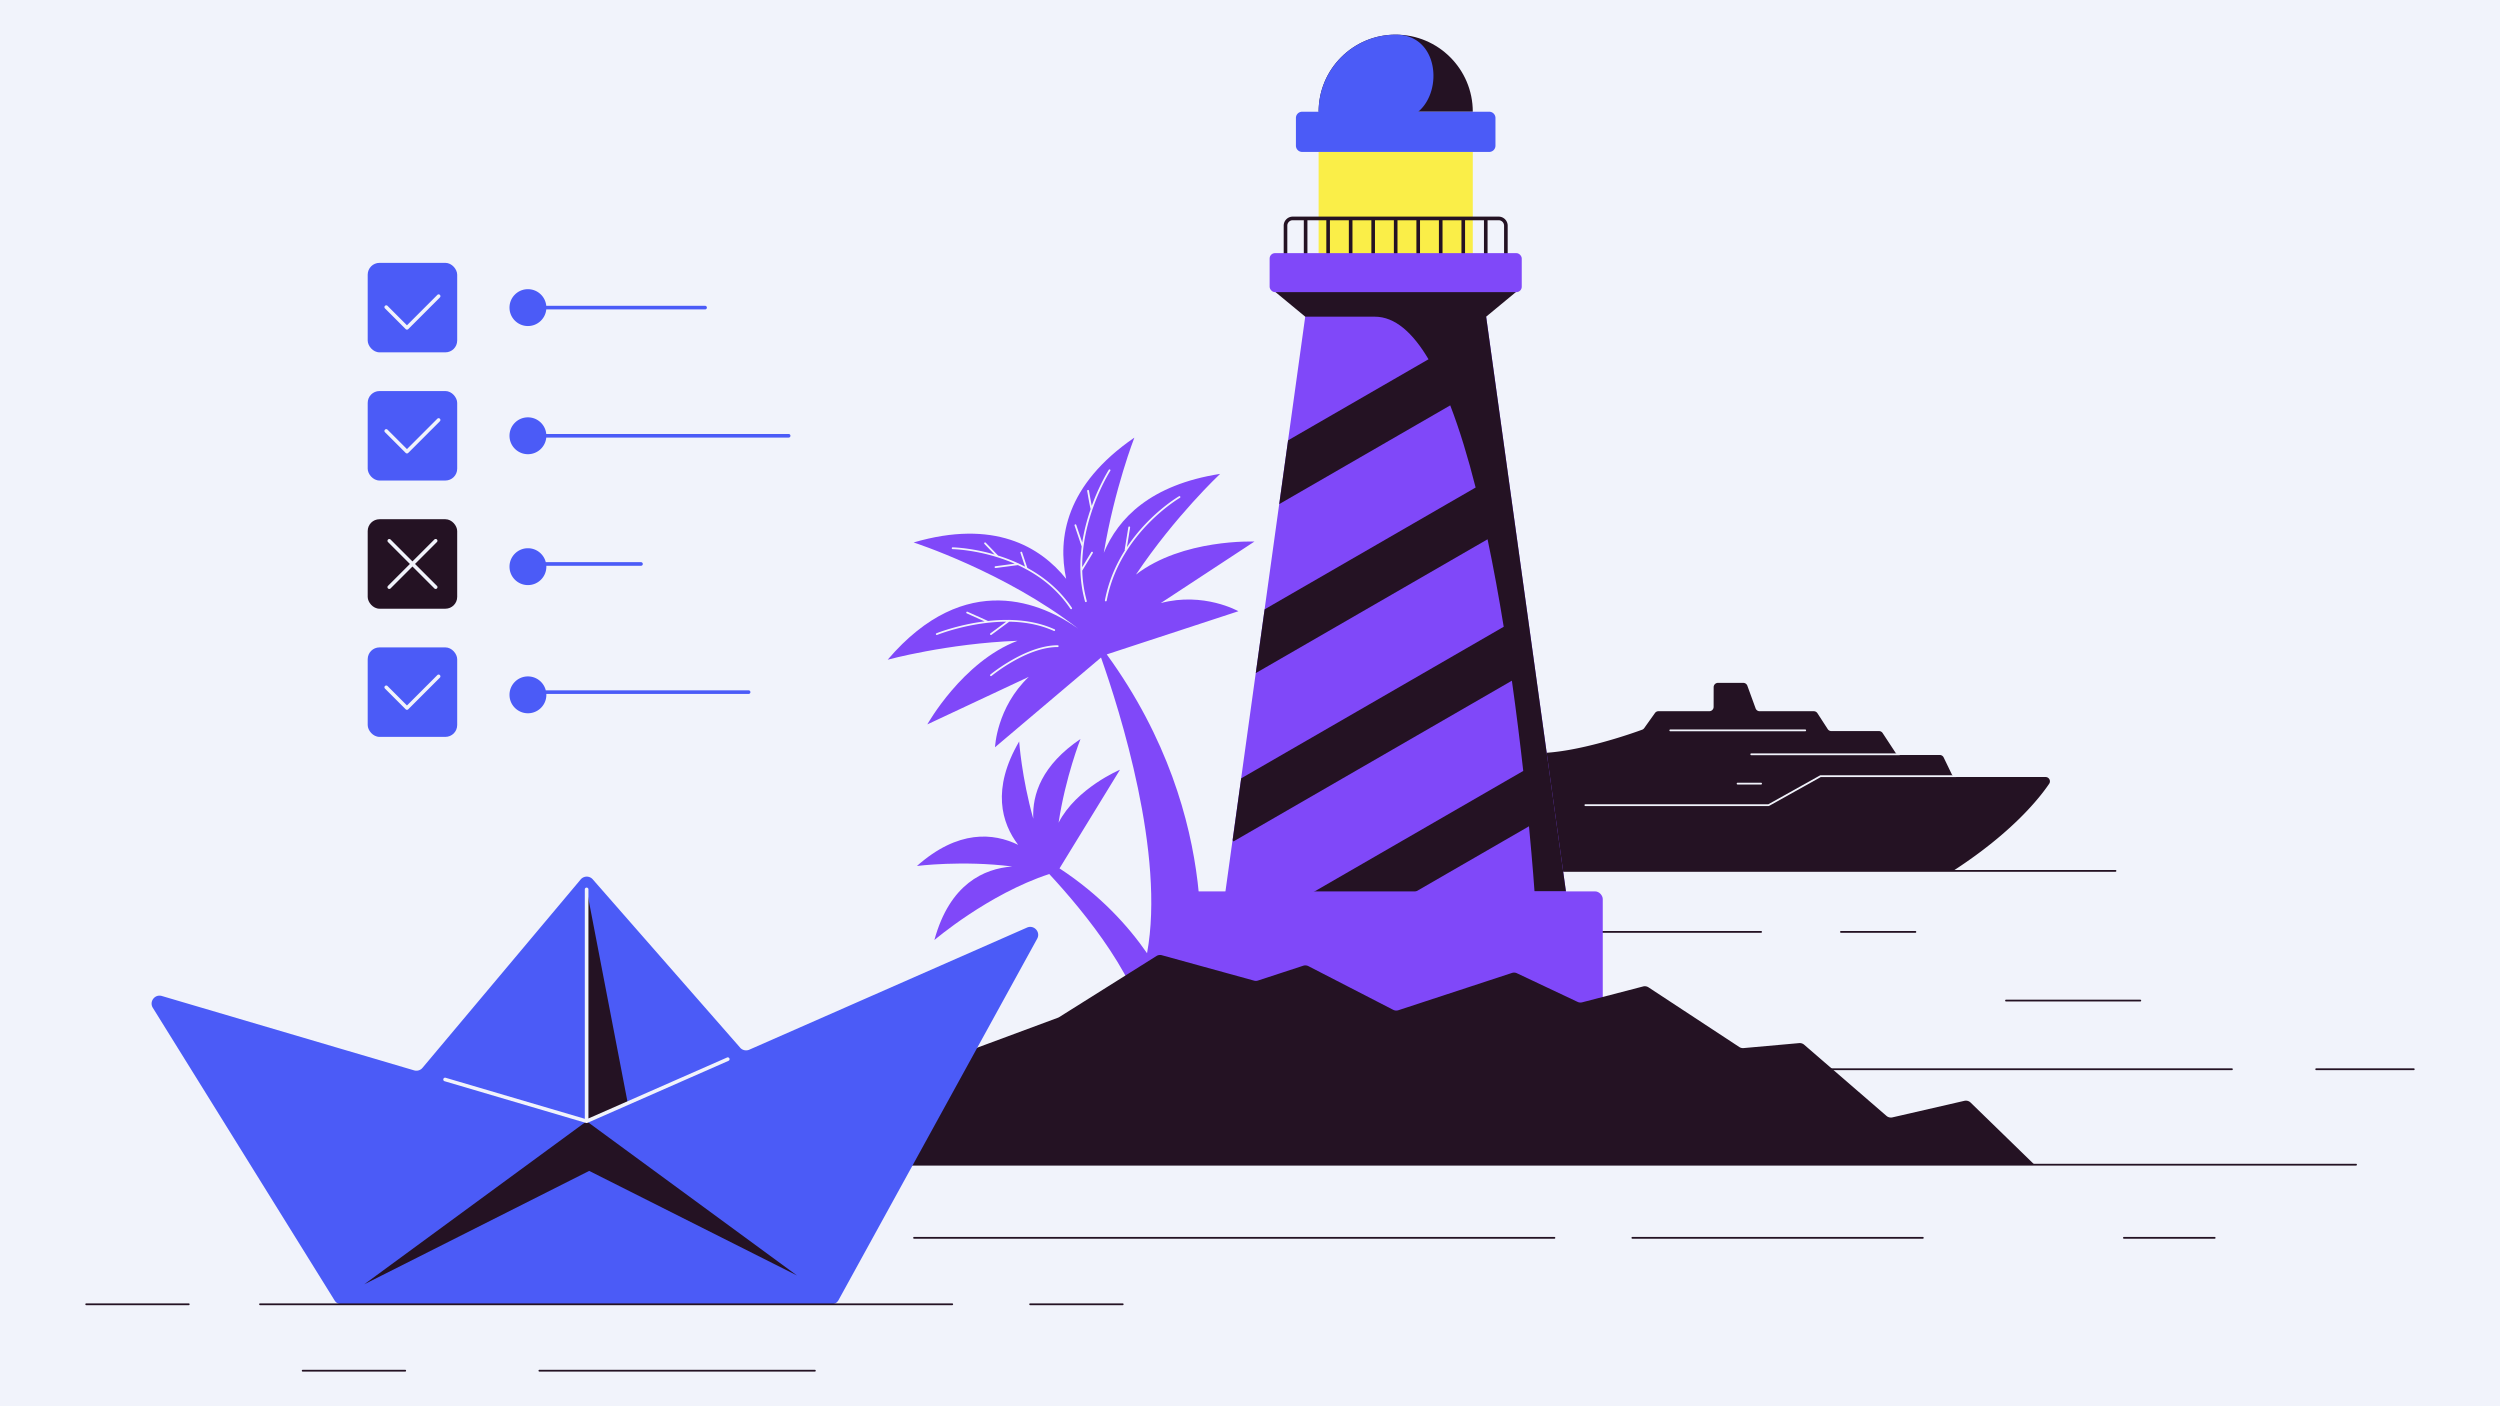
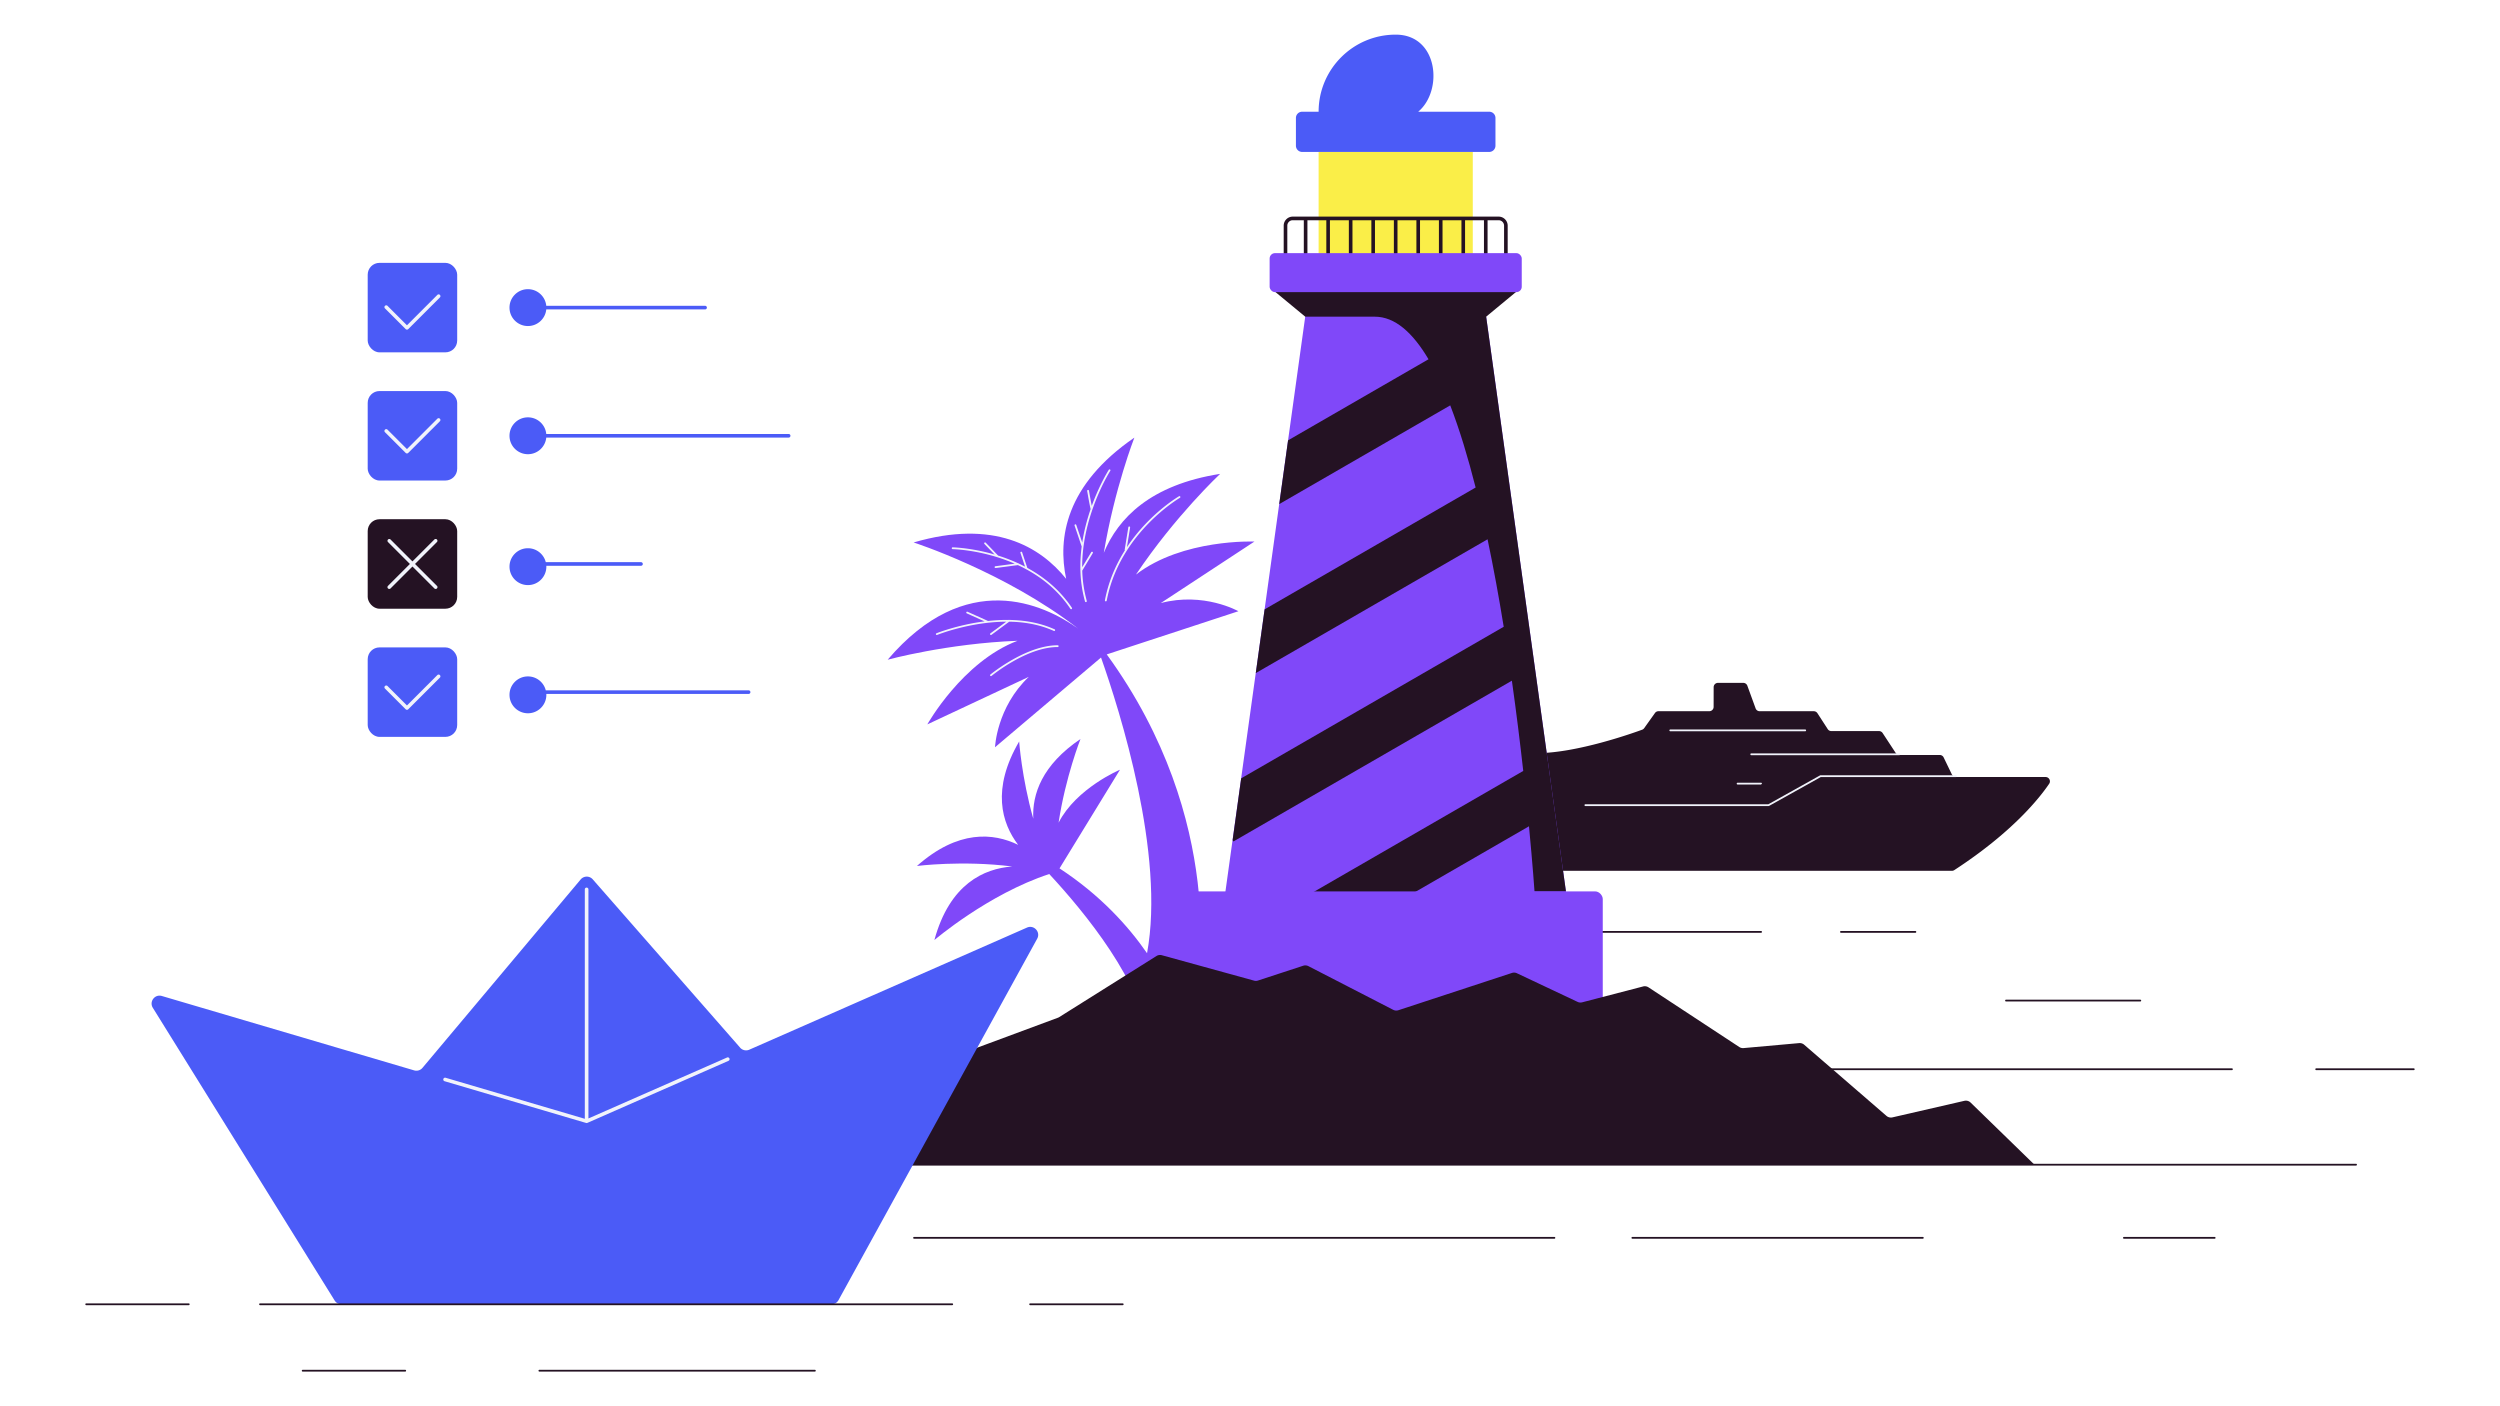
<svg xmlns="http://www.w3.org/2000/svg" viewBox="0 0 1600 900">
  <defs>
    <style>.cls-2{fill:#4b5bf7}.cls-3{fill:#8048f9}.cls-4{fill:#241223}.cls-5{fill:#f1f3fb}</style>
  </defs>
-   <path class="cls-5" d="M0 0h1600v900H0z" />
  <path class="cls-4" d="m1249.258 495.769-5.323-11.016a2.77 2.77 0 0 0-2.489-1.563h-25.865a2.74 2.74 0 0 1-2.303-1.249l-8.401-12.8a2.77 2.77 0 0 0-2.304-1.25h-30.517a2.75 2.75 0 0 1-2.314-1.261l-6.596-10.184a2.76 2.76 0 0 0-2.316-1.262h-34.648a2.76 2.76 0 0 1-2.592-1.817l-5.289-14.512a2.77 2.77 0 0 0-2.592-1.817h-16.213a2.754 2.754 0 0 0-2.755 2.755l-.023 12.626a2.76 2.76 0 0 1-2.754 2.754h-32.542c-.891 0-1.725.427-2.246 1.157l-6.909 9.697c-.323.452-.764.8-1.284.984-5.775 2.13-41.858 14.999-67.458 14.999h-86.552a2.754 2.754 0 0 0-2.753 2.754v6.562c0 .508-.139 1.006-.406 1.447l-20.588 33.549a2.78 2.78 0 0 0-.139 2.639l12.858 26.801a2.75 2.75 0 0 0 2.488 1.562h360.79c.532 0 1.065-.161 1.516-.45 37.345-24.315 54.658-46.28 60.734-55.272 1.238-1.84-.07-4.305-2.292-4.305h-57.412a2.76 2.76 0 0 1-2.488-1.562z" />
  <path class="cls-5" d="M1131.911 515.871h-117.255a.573.573 0 0 1-.579-.578c0-.325.255-.579.579-.579h117.104l33.051-18.458a.6.6 0 0 1 .278-.07h86.645c.324 0 .579.254.579.579a.573.573 0 0 1-.579.578h-86.494l-33.051 18.459a.6.6 0 0 1-.278.069m83.67-32.553h-94.769a.573.573 0 0 1-.578-.579c0-.324.254-.579.578-.579h94.769c.324 0 .578.255.578.579a.573.573 0 0 1-.578.579m-60.258-15.3h-86.322a.57.57 0 0 1-.578-.578c0-.324.254-.579.578-.579h86.322c.323 0 .578.255.578.579a.573.573 0 0 1-.578.578" />
-   <path class="cls-5" d="M1127.073 502.1h-14.998a.573.573 0 0 1-.579-.579c0-.324.255-.578.579-.578h14.998c.324 0 .579.254.579.578a.573.573 0 0 1-.579.579" />
-   <path class="cls-4" d="M1353.898 557.938H917.411a.573.573 0 0 1-.579-.578c0-.324.254-.579.579-.579h436.487c.324 0 .578.255.578.579a.573.573 0 0 1-.578.578" />
+   <path class="cls-5" d="M1127.073 502.1h-14.998a.573.573 0 0 1-.579-.579c0-.324.255-.578.579-.578h14.998c.324 0 .579.254.579.578" />
  <path style="fill:#faee48" d="M843.912 97.229h98.669v67.724h-98.669z" />
-   <path class="cls-4" d="M843.912 71.503c0-27.242 22.093-49.334 49.335-49.334s49.334 22.092 49.334 49.334" />
  <path class="cls-2" d="M953.101 71.503h-45.446c16.155-13.54 12.834-49.334-14.408-49.334s-49.335 22.092-49.335 49.334h-10.53a3.993 3.993 0 0 0-3.993 3.993v17.752a3.993 3.993 0 0 0 3.993 3.993h119.719a3.993 3.993 0 0 0 3.993-3.993V75.496a3.993 3.993 0 0 0-3.993-3.993" />
  <path class="cls-4" d="M959.13 138.636H827.352a5.79 5.79 0 0 0-5.786 5.787v22.08a5.79 5.79 0 0 0 5.786 5.787H959.13a5.79 5.79 0 0 0 5.787-5.787v-22.08a5.79 5.79 0 0 0-5.787-5.787m3.472 27.867a3.483 3.483 0 0 1-3.472 3.473H827.352a3.483 3.483 0 0 1-3.472-3.473v-22.08a3.483 3.483 0 0 1 3.472-3.472h7.083v21.051c0 .636.52 1.157 1.157 1.157a1.16 1.16 0 0 0 1.157-1.157v-21.051h12.094v21.051c0 .636.52 1.157 1.157 1.157a1.16 1.16 0 0 0 1.157-1.157v-21.051h12.106v21.051c0 .636.52 1.157 1.157 1.157.635 0 1.157-.521 1.157-1.157v-21.051h12.094v21.051c0 .636.52 1.157 1.157 1.157a1.16 1.16 0 0 0 1.157-1.157v-21.051h12.093v21.051c0 .636.521 1.157 1.158 1.157a1.16 1.16 0 0 0 1.157-1.157v-21.051h12.105v21.051c0 .636.52 1.157 1.157 1.157a1.16 1.16 0 0 0 1.157-1.157v-21.051h12.094v21.051c0 .636.52 1.157 1.157 1.157a1.16 1.16 0 0 0 1.157-1.157v-21.051h12.106v21.051c0 .636.52 1.157 1.157 1.157a1.16 1.16 0 0 0 1.157-1.157v-21.051h12.094v21.051c0 .636.52 1.157 1.157 1.157a1.16 1.16 0 0 0 1.157-1.157v-21.051h7.082a3.48 3.48 0 0 1 3.472 3.472z" />
  <path class="cls-3" d="M947.731 178.111H838.752l-65.665 473.068h240.307z" />
  <path class="cls-4" d="m1002.193 570.483-19.895-143.339-4.825-34.753-7.962-57.354-1.307-9.385-11.481-82.722-2.326-16.746-3.264-23.504 19.883-16.445H815.467l19.882 16.445h44.543c12.869 0 24.28 10.218 34.36 27.242l-89.886 51.892-5.658 40.805 109.442-63.187c5.983 15.519 11.387 33.388 16.249 52.575l-135.042 77.965-5.66 40.805 148.339-85.637c3.854 18.342 7.291 37.264 10.335 55.988l-168.013 97.003-5.485 39.554.497.857 178.231-102.904c2.893 20.506 5.301 40.134 7.269 57.76L779.36 606.277l-1.609 11.608 11.631 20.148 189.167-109.211c2.442 25.517 3.541 41.672 3.541 41.672h20.103z" />
  <rect class="cls-3" x="812.562" y="162.003" width="161.358" height="24.962" rx="3.45" ry="3.45" />
  <path class="cls-3" d="m742.883 385.968 59.958-39.371s-45.92-1.931-75.825 21.132c25.183-37.588 53.872-64.448 53.872-64.448-44.636 6.979-65.329 28.434-74.459 50.514 6.886-41.209 19.569-73.718 19.569-73.718-44.103 30.275-49.172 64.357-43.652 90.384-16.676-20.715-46.29-38.329-97.626-23.296 0 0 58.707 18.956 105.31 55.156-22.312-15.867-71.808-38.816-121.929 19.893 0 0 37.911-10.369 83.115-12.117-35.309 13.389-57.725 53.512-57.725 53.512l64.947-30.448c-20.681 19.651-21.618 45.065-21.618 45.065l67.838-57.413c12.048 34.082 41.153 126.003 29.453 189.248-12.094-17.497-30.008-37.263-56.012-54.299l38.688-63.14s-27.926 11.746-39.29 33.896c4.468-29.487 14.027-53.569 14.027-53.569-24.662 16.698-30.981 35.307-30.228 51.035-7.464-26.514-9.028-49.461-9.028-49.461-17.798 30.447-11.248 52.192-.659 66.172-15.761-7.673-38.375-9.86-64.772 13.529 0 0 29.013-3.727 60.976.324-18.018 1.365-39.983 11.074-49.808 47.077 0 0 34.487-29.464 73.521-42.251 22.497 24.232 60.421 70.233 63.268 107.626l22.312-10.508s-2.777-10.96-11.098-26.803h20.136s20.16-103.679-57.817-210.878l84.249-27.635s-22.138-12.522-49.716-5.208z" />
  <path class="cls-4" d="M1507.85 745.971H578.054a.573.573 0 0 1-.58-.579c0-.324.255-.578.58-.578h929.796c.323 0 .578.254.578.578a.573.573 0 0 1-.578.579m-79.436-61.08H558.322a.573.573 0 0 1-.578-.579c0-.324.254-.578.578-.578h870.092c.324 0 .58.254.58.578a.575.575 0 0 1-.58.579m116.387 0h-62.411a.573.573 0 0 1-.579-.579c0-.324.254-.578.579-.578h62.411c.324 0 .579.254.579.578a.574.574 0 0 1-.579.579m-175.026-43.942h-85.903a.573.573 0 0 1-.579-.579c0-.324.255-.578.579-.578h85.903c.325 0 .579.254.579.578a.57.57 0 0 1-.579.579m-143.941-43.953h-47.598a.574.574 0 0 1-.579-.578c0-.324.256-.58.579-.58h47.598c.325 0 .579.256.579.58a.573.573 0 0 1-.579.578m-98.761 0h-112.254a.574.574 0 0 1-.58-.578c0-.324.255-.58.58-.58h112.254c.324 0 .579.256.579.58a.573.573 0 0 1-.579.578" />
  <rect class="cls-3" x="760.705" y="570.484" width="265.06" height="80.696" rx="4.89" ry="4.89" />
  <path class="cls-4" d="M1302.064 745.392H447.826c-4.838 0-6.041-6.724-1.505-8.401l230.771-85.649a4.3 4.3 0 0 0 .799-.395l62.237-39.092a4.34 4.34 0 0 1 3.461-.509l59.009 16.259c.821.232 1.69.209 2.5-.057l28.955-9.479a4.34 4.34 0 0 1 3.333.266l54.24 27.937a4.37 4.37 0 0 0 3.346.267l72.664-23.852a4.33 4.33 0 0 1 3.206.197l38.803 18.319c.915.44 1.967.533 2.951.278l38.989-10.149a4.28 4.28 0 0 1 3.471.579l58.072 38.167a4.34 4.34 0 0 0 2.766.694l35.551-3.183a4.33 4.33 0 0 1 3.229 1.042l52.668 45.538a4.33 4.33 0 0 0 3.806.95l46.048-10.589a4.31 4.31 0 0 1 3.993 1.121l40.875 39.753z" />
  <path class="cls-2" d="m473.691 670.495-94.34-107.719a5.09 5.09 0 0 0-7.732.081L270.382 683.432a5.07 5.07 0 0 1-5.335 1.609l-161.474-47.61c-4.49-1.319-8.228 3.599-5.763 7.568l116.363 187.328a5.1 5.1 0 0 0 4.328 2.407h313.678a5.07 5.07 0 0 0 4.455-2.639l127.162-231.327c2.348-4.259-2.06-9.072-6.517-7.117l-177.732 78.151a5.09 5.09 0 0 1-5.88-1.307z" />
-   <path class="cls-4" d="m401.766 706.01-26.328-136.8v148.374zm-24.684 43.363 133.005 66.937-134.649-98.726-25.043 18.365-117.289 86.008z" />
  <path class="cls-5" d="M466.828 677.403a1.153 1.153 0 0 0-1.528-.59l-88.704 38.999V569.21a1.16 1.16 0 0 0-1.158-1.157 1.16 1.16 0 0 0-1.157 1.157v146.822l-89.098-26.269a1.15 1.15 0 0 0-1.435.786 1.15 1.15 0 0 0 .787 1.436l90.579 26.709c.105.035.22.047.324.047.162 0 .325-.035.464-.093l90.324-39.717c.59-.255.856-.938.59-1.528z" />
  <path class="cls-4" d="M994.809 792.794H585.02a.57.57 0 0 1-.578-.579c0-.323.254-.578.578-.578h409.789c.324 0 .579.255.579.578a.573.573 0 0 1-.579.579m235.782 0h-185.857a.57.57 0 0 1-.579-.579c0-.323.254-.578.579-.578h185.857c.324 0 .579.255.579.578a.573.573 0 0 1-.579.579M521.498 877.83H345.223a.573.573 0 0 1-.58-.579c0-.323.255-.578.58-.578h176.275c.324 0 .578.255.578.578a.57.57 0 0 1-.578.579m-262.18 0h-65.582a.57.57 0 0 1-.579-.579c0-.323.254-.578.579-.578h65.582c.324 0 .579.255.579.578a.573.573 0 0 1-.579.579m-138.536-42.518H55.199a.573.573 0 0 1-.579-.578c0-.324.255-.579.579-.579h65.583c.324 0 .578.255.578.579a.57.57 0 0 1-.578.578m1296.592-42.518h-58.048a.57.57 0 0 1-.579-.579c0-.323.254-.578.579-.578h58.048c.324 0 .578.255.578.578a.57.57 0 0 1-.578.579m-807.97 42.518H166.447a.57.57 0 0 1-.578-.578c0-.324.254-.579.578-.579h442.957c.323 0 .579.255.579.579a.573.573 0 0 1-.579.578m109.118 0h-59.205a.57.57 0 0 1-.579-.578c0-.324.254-.579.579-.579h59.205c.325 0 .579.255.579.579a.57.57 0 0 1-.579.578" />
  <rect class="cls-4" x="235.328" y="332.306" width="57.274" height="57.274" rx="7.56" ry="7.56" />
  <rect class="cls-2" x="235.328" y="250.268" width="57.274" height="57.274" rx="7.56" ry="7.56" />
  <rect class="cls-2" x="235.328" y="168.228" width="57.274" height="57.274" rx="7.56" ry="7.56" />
  <path class="cls-5" d="M260.453 210.965c-.302 0-.591-.115-.822-.335l-13.251-13.251a1.153 1.153 0 1 1 1.632-1.631l12.441 12.44 19.476-19.476a1.154 1.154 0 0 1 1.632 1.631l-20.287 20.287a1.13 1.13 0 0 1-.821.335m0 79.239c-.302 0-.591-.115-.822-.336l-13.251-13.25a1.154 1.154 0 1 1 1.632-1.632l12.441 12.44 19.476-19.477a1.155 1.155 0 0 1 1.632 1.632l-20.287 20.287a1.14 1.14 0 0 1-.821.336" />
  <rect class="cls-2" x="235.328" y="414.333" width="57.274" height="57.274" rx="7.56" ry="7.56" />
  <path class="cls-5" d="M260.453 454.282c-.313 0-.603-.128-.822-.337l-13.251-13.25a1.154 1.154 0 1 1 1.632-1.632l12.441 12.441 19.476-19.477a1.155 1.155 0 0 1 1.632 1.632l-20.287 20.286a1.16 1.16 0 0 1-.821.337m5.149-93.346 14.026-14.026a1.153 1.153 0 1 0-1.632-1.631l-14.026 14.025-14.025-14.025a1.154 1.154 0 0 0-1.632 1.631l14.025 14.026-14.025 14.026a1.153 1.153 0 0 0 .822 1.967c.3 0 .589-.115.821-.335l14.026-14.026 14.026 14.026c.232.232.52.335.822.335s.59-.115.821-.335a1.153 1.153 0 0 0 0-1.632l-14.026-14.026zm417.184 23.62c-7.279-9.35-16.202-16.155-25.287-21.097l-1.943-5.798-1.389-4.154a.575.575 0 1 0-1.088.37l1.007 3.008 1.944 5.775a102 102 0 0 0-3.935-1.943.58.58 0 0 0-.498-.232 110 110 0 0 0-12.798-4.906l-5.081-5.289-2.847-2.963a.573.573 0 0 0-.822-.012.575.575 0 0 0-.012.822l1.83 1.897 4.675 4.861c-8.634-2.523-16.202-3.668-21.074-4.178-3.53-.37-5.648-.417-5.752-.417-.336-.034-.578.256-.59.568 0 .324.254.579.567.591.139 0 3.773.08 9.501.879 7.523 1.052 18.666 3.379 30.216 8.425l-9.639 1.272-2.72.359a.584.584 0 0 0-.498.649.58.58 0 0 0 .579.498h.081l4.409-.58 9.814-1.296c11.792 5.462 23.827 13.853 32.762 26.722.289.416.579.832.857 1.249a.56.56 0 0 0 .486.255c.103 0 .22-.035.323-.092a.58.58 0 0 0 .163-.799 72 72 0 0 0-3.217-4.455h-.024zM636.761 403.2l-2.904 2.152a.575.575 0 0 0-.116.811.59.59 0 0 0 .463.231.57.57 0 0 0 .348-.116l4.385-3.24 6.955-5.15c8.228.127 16.711 1.343 24.708 4.328 1.297.486 2.593.996 3.865 1.585.29.139.637 0 .764-.289a.58.58 0 0 0-.289-.764c-.336-.15-.683-.288-1.019-.427-8.922-3.878-18.573-5.406-27.89-5.567a.57.57 0 0 0-.486 0c-4.537-.059-8.969.208-13.204.671l-8.391-3.773-4.721-2.129a.58.58 0 0 0-.764.29.58.58 0 0 0 .29.763l3.378 1.516 7.974 3.587c-17.278 2.211-30.54 7.523-30.783 7.615a.566.566 0 0 0-.313.752.59.59 0 0 0 .533.359.5.5 0 0 0 .219-.046c.29-.116 20.935-8.39 44.208-8.471l-7.198 5.324h-.012zm118.632-85.303s-.012-.058-.023-.08a.583.583 0 0 0-.787-.22c-.058.034-1.088.636-2.788 1.782-5.811 3.911-19.57 14.257-30.564 30.806l1.481-9.107.555-3.461a.58.58 0 0 0-.474-.659.56.56 0 0 0-.659.474l-.915 5.624-1.411 8.715a.58.58 0 0 0 .115.44c-5.023 7.962-9.363 17.278-11.909 27.925a74 74 0 0 0-.867 4.062.577.577 0 0 0 .462.671h.105a.57.57 0 0 0 .566-.475c.117-.59.256-1.157.371-1.748 8.865-42.043 46.141-63.835 46.522-64.055a.564.564 0 0 0 .244-.705h-.024zm-78.544 95.07c-2.523 0-5.081.289-7.627.799-17.867 3.552-35.18 17.775-35.377 17.937a.584.584 0 0 0-.081.811.58.58 0 0 0 .822.069c.22-.186 22.485-18.47 42.275-18.47h.081a.57.57 0 0 0 .555-.452c0-.046.024-.08.024-.127 0-.347-.313-.578-.66-.578zm22.336-59.773a.6.6 0 0 0-.51-.034.57.57 0 0 0-.289.23l-5.786 9.629c-.139-25.622 10.589-48.373 15.553-57.493 1.447-2.662 2.407-4.166 2.454-4.247a.578.578 0 0 0-.972-.625c-.069.116-2.095 3.309-4.768 8.715a142 142 0 0 0-6.133 14.384c-.278-1.32-.579-2.905-.857-4.42-.51-2.766-.927-5.255-.937-5.301a.59.59 0 0 0-.672-.474.58.58 0 0 0-.475.671c.036.22.591 3.461 1.181 6.631.359 1.898.73 3.772 1.03 4.953-2.187 6.365-4.166 13.621-5.37 21.433l-2.765-8.159-1.065-3.137a.575.575 0 0 0-1.088.371l1.701 5.011 2.859 8.46c-.637 4.895-.95 9.987-.811 15.183a.75.75 0 0 0 0 .312 83 83 0 0 0 1.875 15.357 74 74 0 0 0 1.065 4.282.58.58 0 0 0 .555.429c.047 0 .105 0 .162-.024a.58.58 0 0 0 .405-.717c-.15-.555-.277-1.111-.416-1.666a81 81 0 0 1-2.477-17.718l5.602-9.305 1.157-1.932a.584.584 0 0 0-.197-.799z" />
  <path class="cls-2" d="M411.383 360.936a1.16 1.16 0 0 0-1.157-1.157h-60.931c-1.284-5.115-5.912-8.911-11.421-8.911-6.516 0-11.793 5.277-11.793 11.792 0 6.516 5.277 11.794 11.793 11.794s11.792-5.278 11.792-11.794c0-.196-.023-.381-.023-.566h60.595c.636 0 1.157-.521 1.157-1.158zm93.346-83.195H349.608c-.579-5.972-5.612-10.637-11.734-10.637-6.516 0-11.793 5.278-11.793 11.794 0 6.515 5.277 11.792 11.793 11.792 6.122 0 11.155-4.664 11.734-10.635h155.121a1.16 1.16 0 0 0 1.157-1.157 1.16 1.16 0 0 0-1.157-1.157m-25.623 164.077H349.295c-1.284-5.115-5.912-8.911-11.421-8.911-6.516 0-11.793 5.277-11.793 11.792 0 6.516 5.277 11.793 11.793 11.793s11.792-5.277 11.792-11.793c0-.196-.023-.381-.023-.567h129.463a1.16 1.16 0 0 0 1.158-1.157c0-.636-.521-1.157-1.158-1.157M337.874 208.663c6.122 0 11.155-4.664 11.734-10.635h101.643a1.16 1.16 0 0 0 1.157-1.157 1.16 1.16 0 0 0-1.157-1.158H349.608c-.579-5.971-5.612-10.636-11.734-10.636-6.516 0-11.793 5.278-11.793 11.794 0 6.515 5.277 11.792 11.793 11.792" />
</svg>